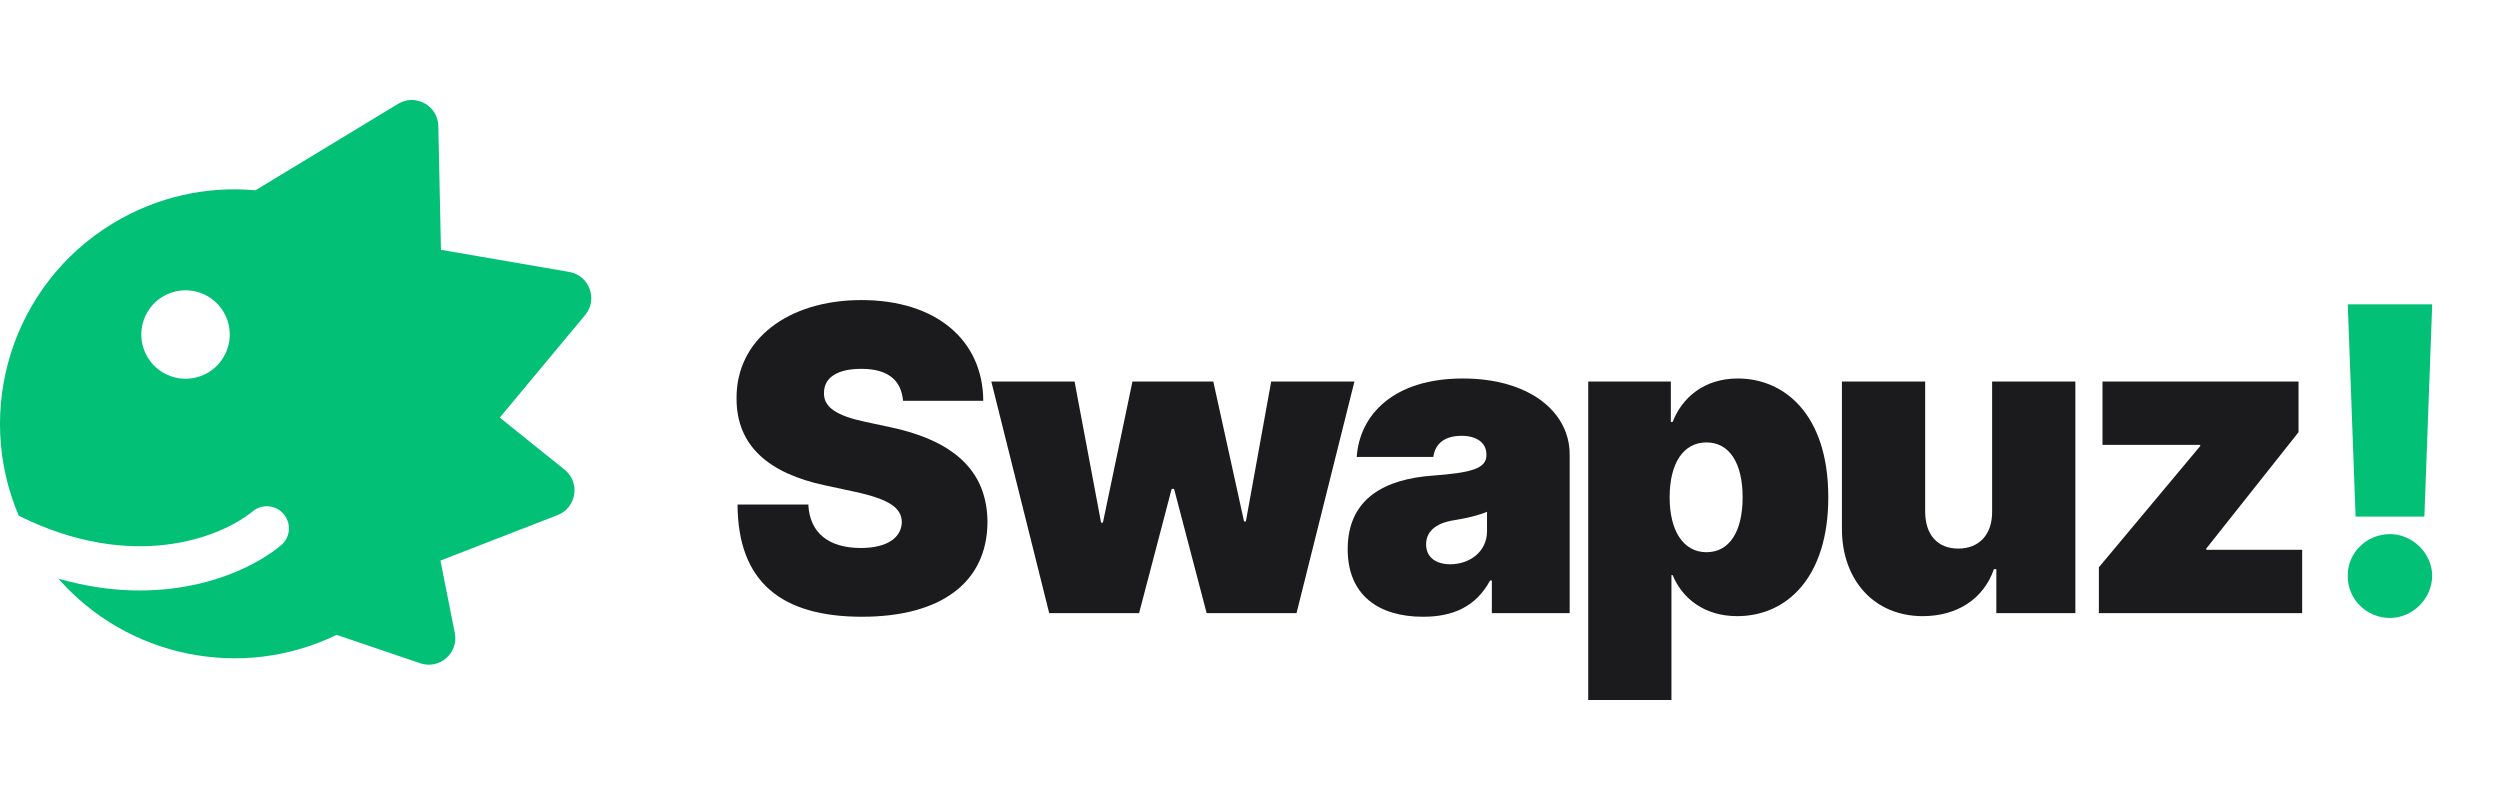
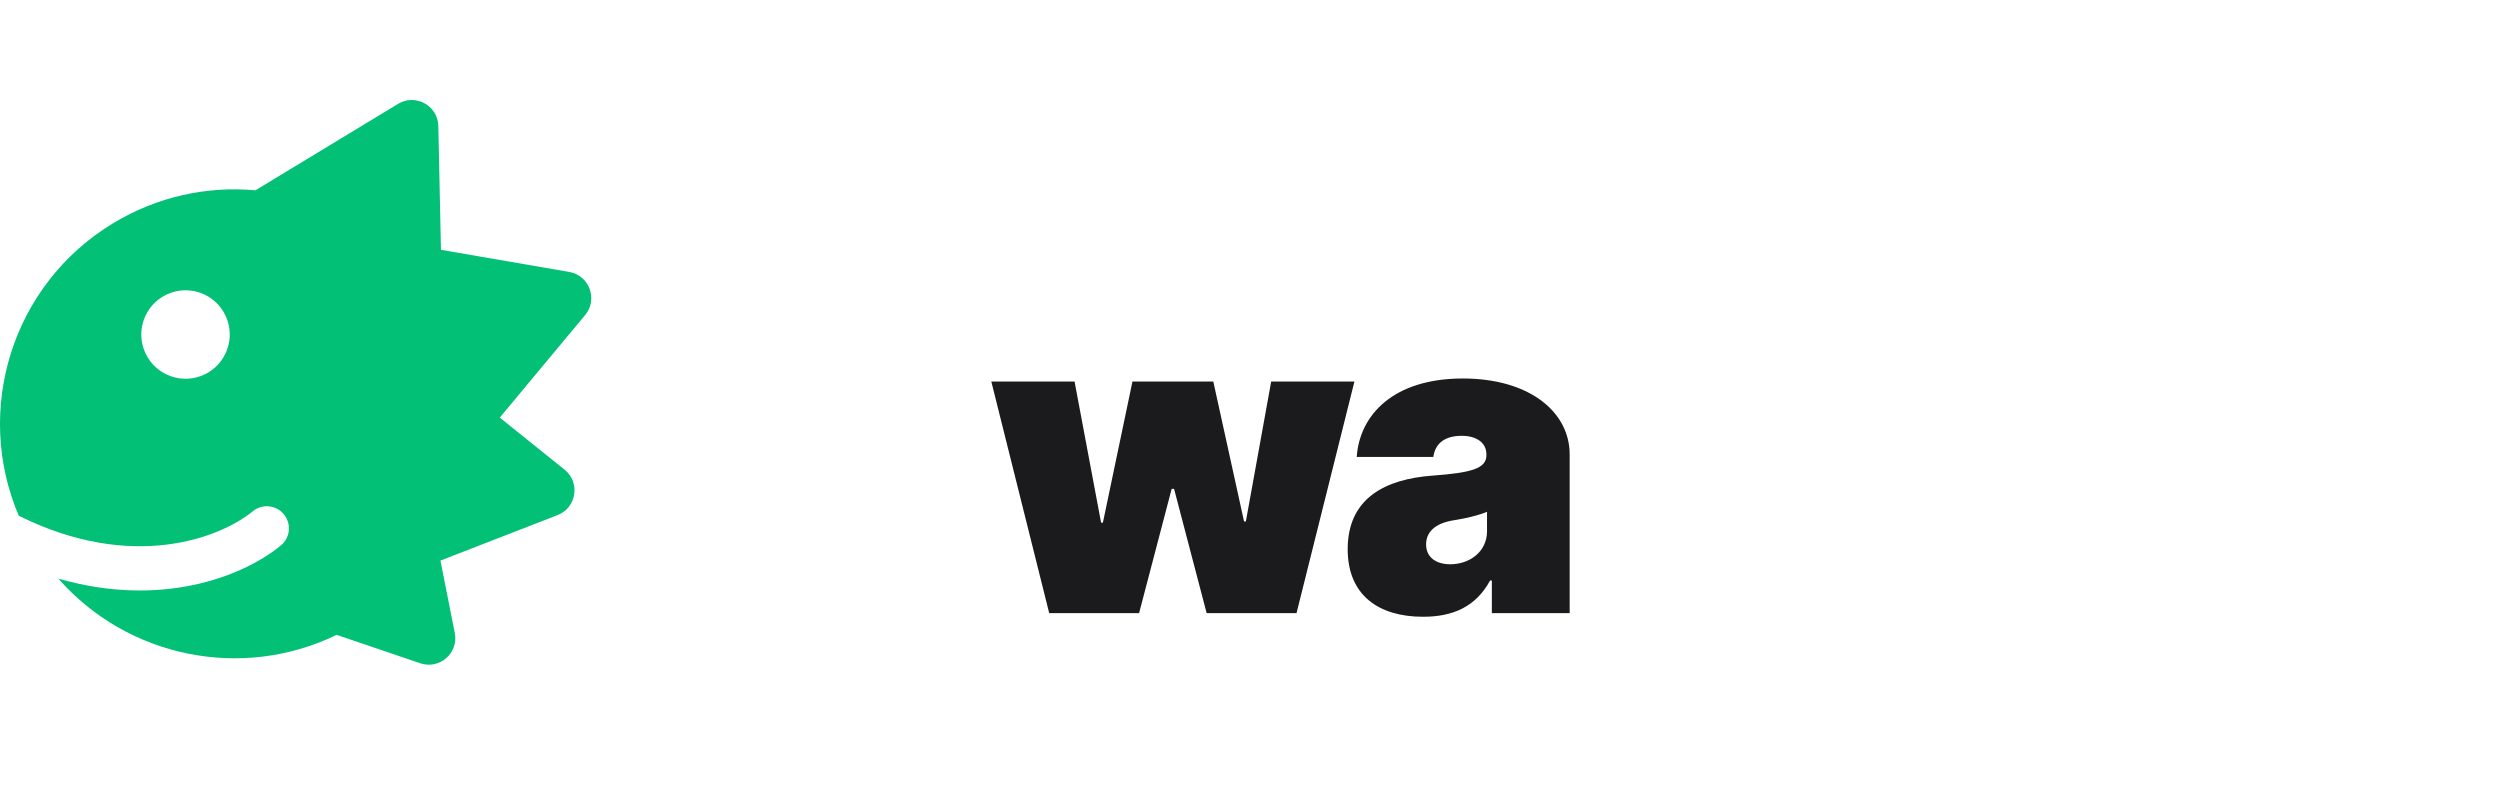
<svg xmlns="http://www.w3.org/2000/svg" width="200" height="64" viewBox="0 0 200 64" fill="none">
-   <path d="M194.577 24.344H187.821L188.448 41.33H193.949L194.577 24.344ZM191.199 49.437C192.972 49.437 194.552 47.941 194.577 46.059C194.552 44.225 192.972 42.729 191.199 42.729C189.329 42.729 187.796 44.225 187.821 46.059C187.796 47.941 189.329 49.437 191.199 49.437Z" fill="#02C076" />
-   <path d="M72.242 32.064H78.661C78.636 27.215 74.897 24.006 68.913 24.006C63.037 24.006 58.887 27.166 58.924 31.871C58.911 35.732 61.59 37.879 65.969 38.821L68.43 39.351C71.181 39.955 72.122 40.642 72.146 41.764C72.122 42.983 71.012 43.839 68.865 43.839C66.295 43.839 64.775 42.633 64.666 40.365H59.004C59.028 46.566 62.519 49.34 68.961 49.34C75.222 49.34 78.974 46.638 78.998 41.764C78.974 38 76.73 35.358 71.277 34.188L69.251 33.753C66.91 33.259 65.861 32.571 65.921 31.389C65.933 30.303 66.838 29.507 68.913 29.507C71.084 29.507 72.11 30.46 72.242 32.064Z" fill="#1B1A1C" />
  <path d="M83.937 49.051H91.127L93.733 39.11H93.926L96.532 49.051H103.722L108.355 30.52H101.696L99.669 41.716H99.524L97.063 30.52H90.597L88.232 41.812H88.087L85.964 30.52H79.304L83.937 49.051Z" fill="#1B1A1C" />
  <path d="M113.847 49.341C116.26 49.341 118.081 48.52 119.203 46.445H119.348V49.051H125.573V36.359C125.573 32.933 122.328 30.279 117.032 30.279C111.494 30.279 108.768 33.175 108.538 36.553H114.667C114.824 35.407 115.668 34.864 116.935 34.864C118.093 34.864 118.914 35.394 118.914 36.359V36.408C118.914 37.481 117.731 37.819 114.619 38.048C110.794 38.326 107.815 39.87 107.815 43.936C107.815 47.627 110.3 49.341 113.847 49.341ZM116.018 45.142C114.884 45.142 114.088 44.587 114.088 43.55C114.088 42.597 114.764 41.861 116.308 41.62C117.37 41.451 118.262 41.233 118.962 40.944V42.488C118.962 44.177 117.526 45.142 116.018 45.142Z" fill="#1B1A1C" />
-   <path d="M127.057 56H133.716V46.011H133.813C134.585 47.893 136.37 49.292 138.976 49.292C142.933 49.292 146.263 46.204 146.263 39.786C146.263 33.078 142.692 30.279 139.024 30.279C136.274 30.279 134.536 31.872 133.813 33.754H133.668V30.52H127.057V56ZM133.571 39.786C133.571 37.035 134.681 35.394 136.515 35.394C138.349 35.394 139.41 37.035 139.41 39.786C139.41 42.536 138.349 44.177 136.515 44.177C134.681 44.177 133.571 42.488 133.571 39.786Z" fill="#1B1A1C" />
-   <path d="M159.369 40.944C159.381 42.777 158.32 43.887 156.667 43.887C154.99 43.887 154.025 42.777 154.013 40.944V30.52H147.354V42.343C147.366 46.397 149.923 49.292 153.82 49.292C156.582 49.292 158.706 47.893 159.514 45.528H159.707V49.051H166.029V30.52H159.369V40.944Z" fill="#1B1A1C" />
-   <path d="M167.91 49.051H184.173V43.984H176.5V43.887L183.883 34.574V30.52H168.2V35.587H176.017V35.684L167.91 45.383V49.051Z" fill="#1B1A1C" />
  <path fill-rule="evenodd" clip-rule="evenodd" d="M31.843 8.311C33.241 7.463 35.032 8.447 35.066 10.081L35.277 19.986L45.539 21.755C47.15 22.033 47.856 23.95 46.81 25.206L39.981 33.407L45.167 37.574C46.441 38.598 46.129 40.617 44.606 41.208L35.235 44.847L36.384 50.638C36.702 52.241 35.165 53.587 33.617 53.061L26.933 50.788C19.309 54.49 10.175 52.571 4.668 46.289C12.825 48.644 19.363 46.182 22.467 43.638C23.222 43.018 23.333 41.903 22.713 41.148C22.093 40.392 20.979 40.282 20.223 40.901C17.647 43.014 10.611 45.79 1.503 41.261C-2.113 32.809 0.949 22.768 9.037 17.866C12.596 15.709 16.587 14.875 20.436 15.224L31.843 8.311ZM16.677 29.788C15.005 30.801 12.829 30.267 11.816 28.596C10.803 26.924 11.337 24.748 13.008 23.735C14.68 22.722 16.856 23.256 17.869 24.927C18.882 26.599 18.348 28.775 16.677 29.788Z" fill="#02C076" />
</svg>